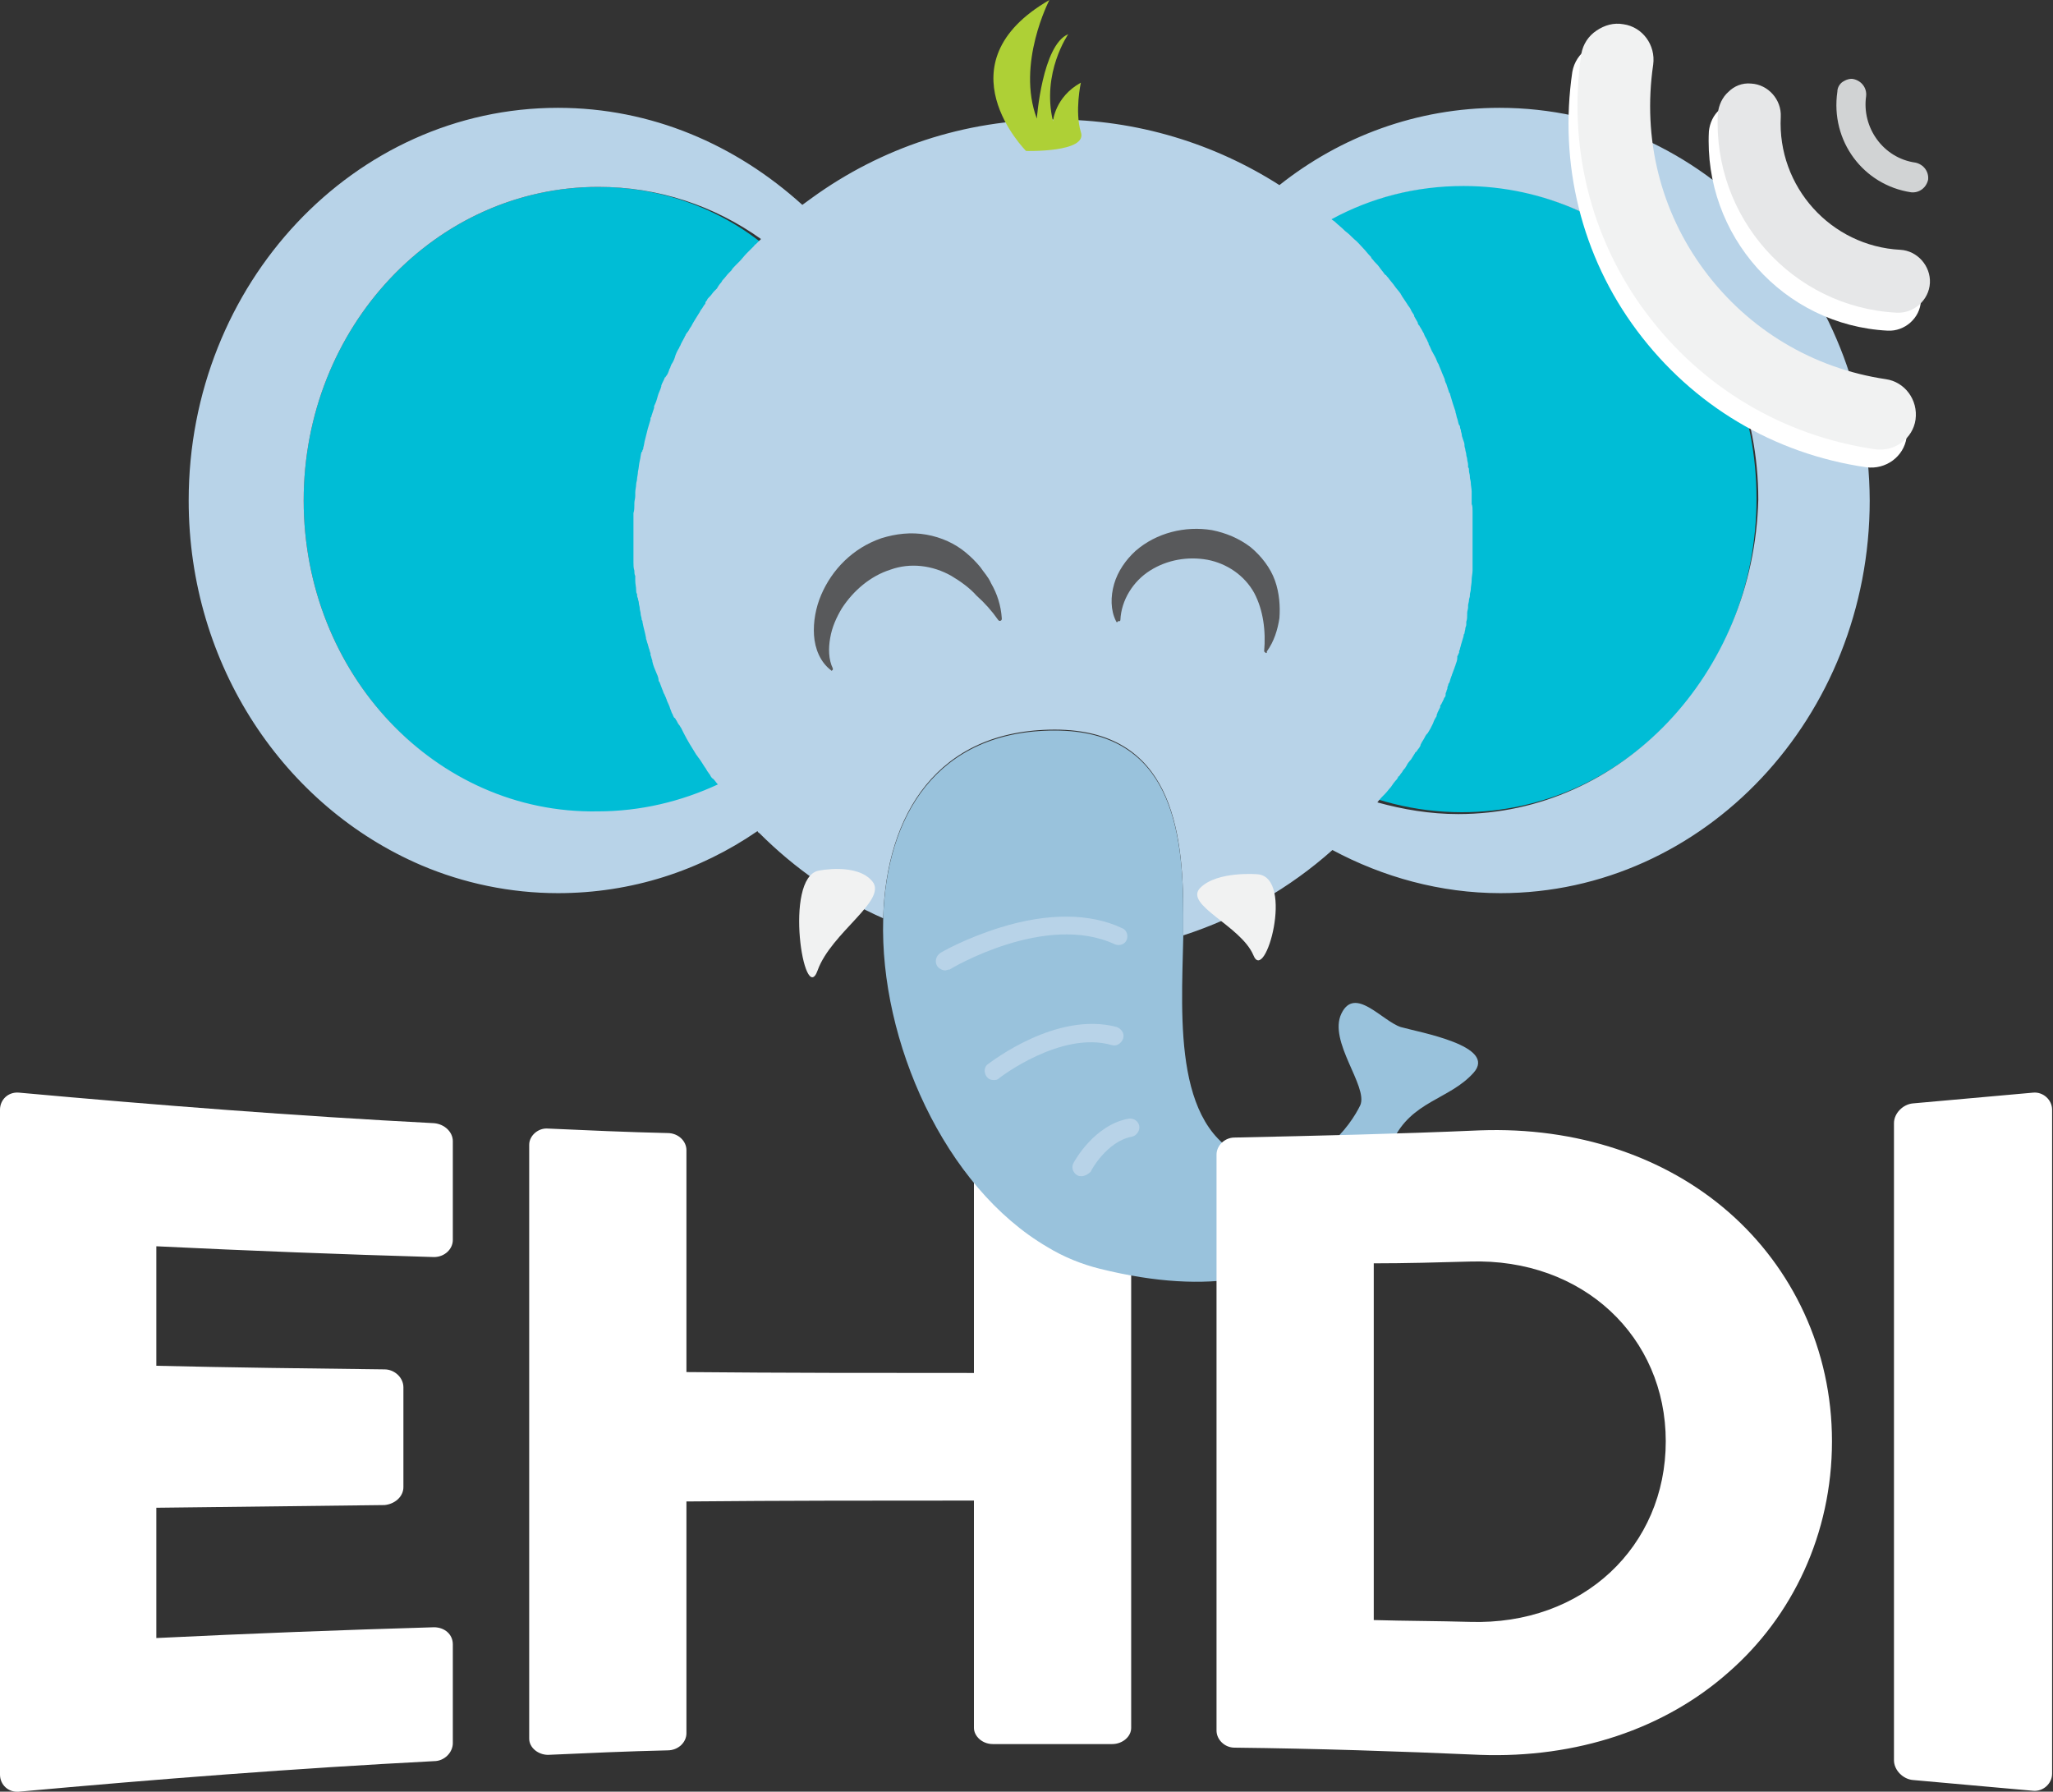
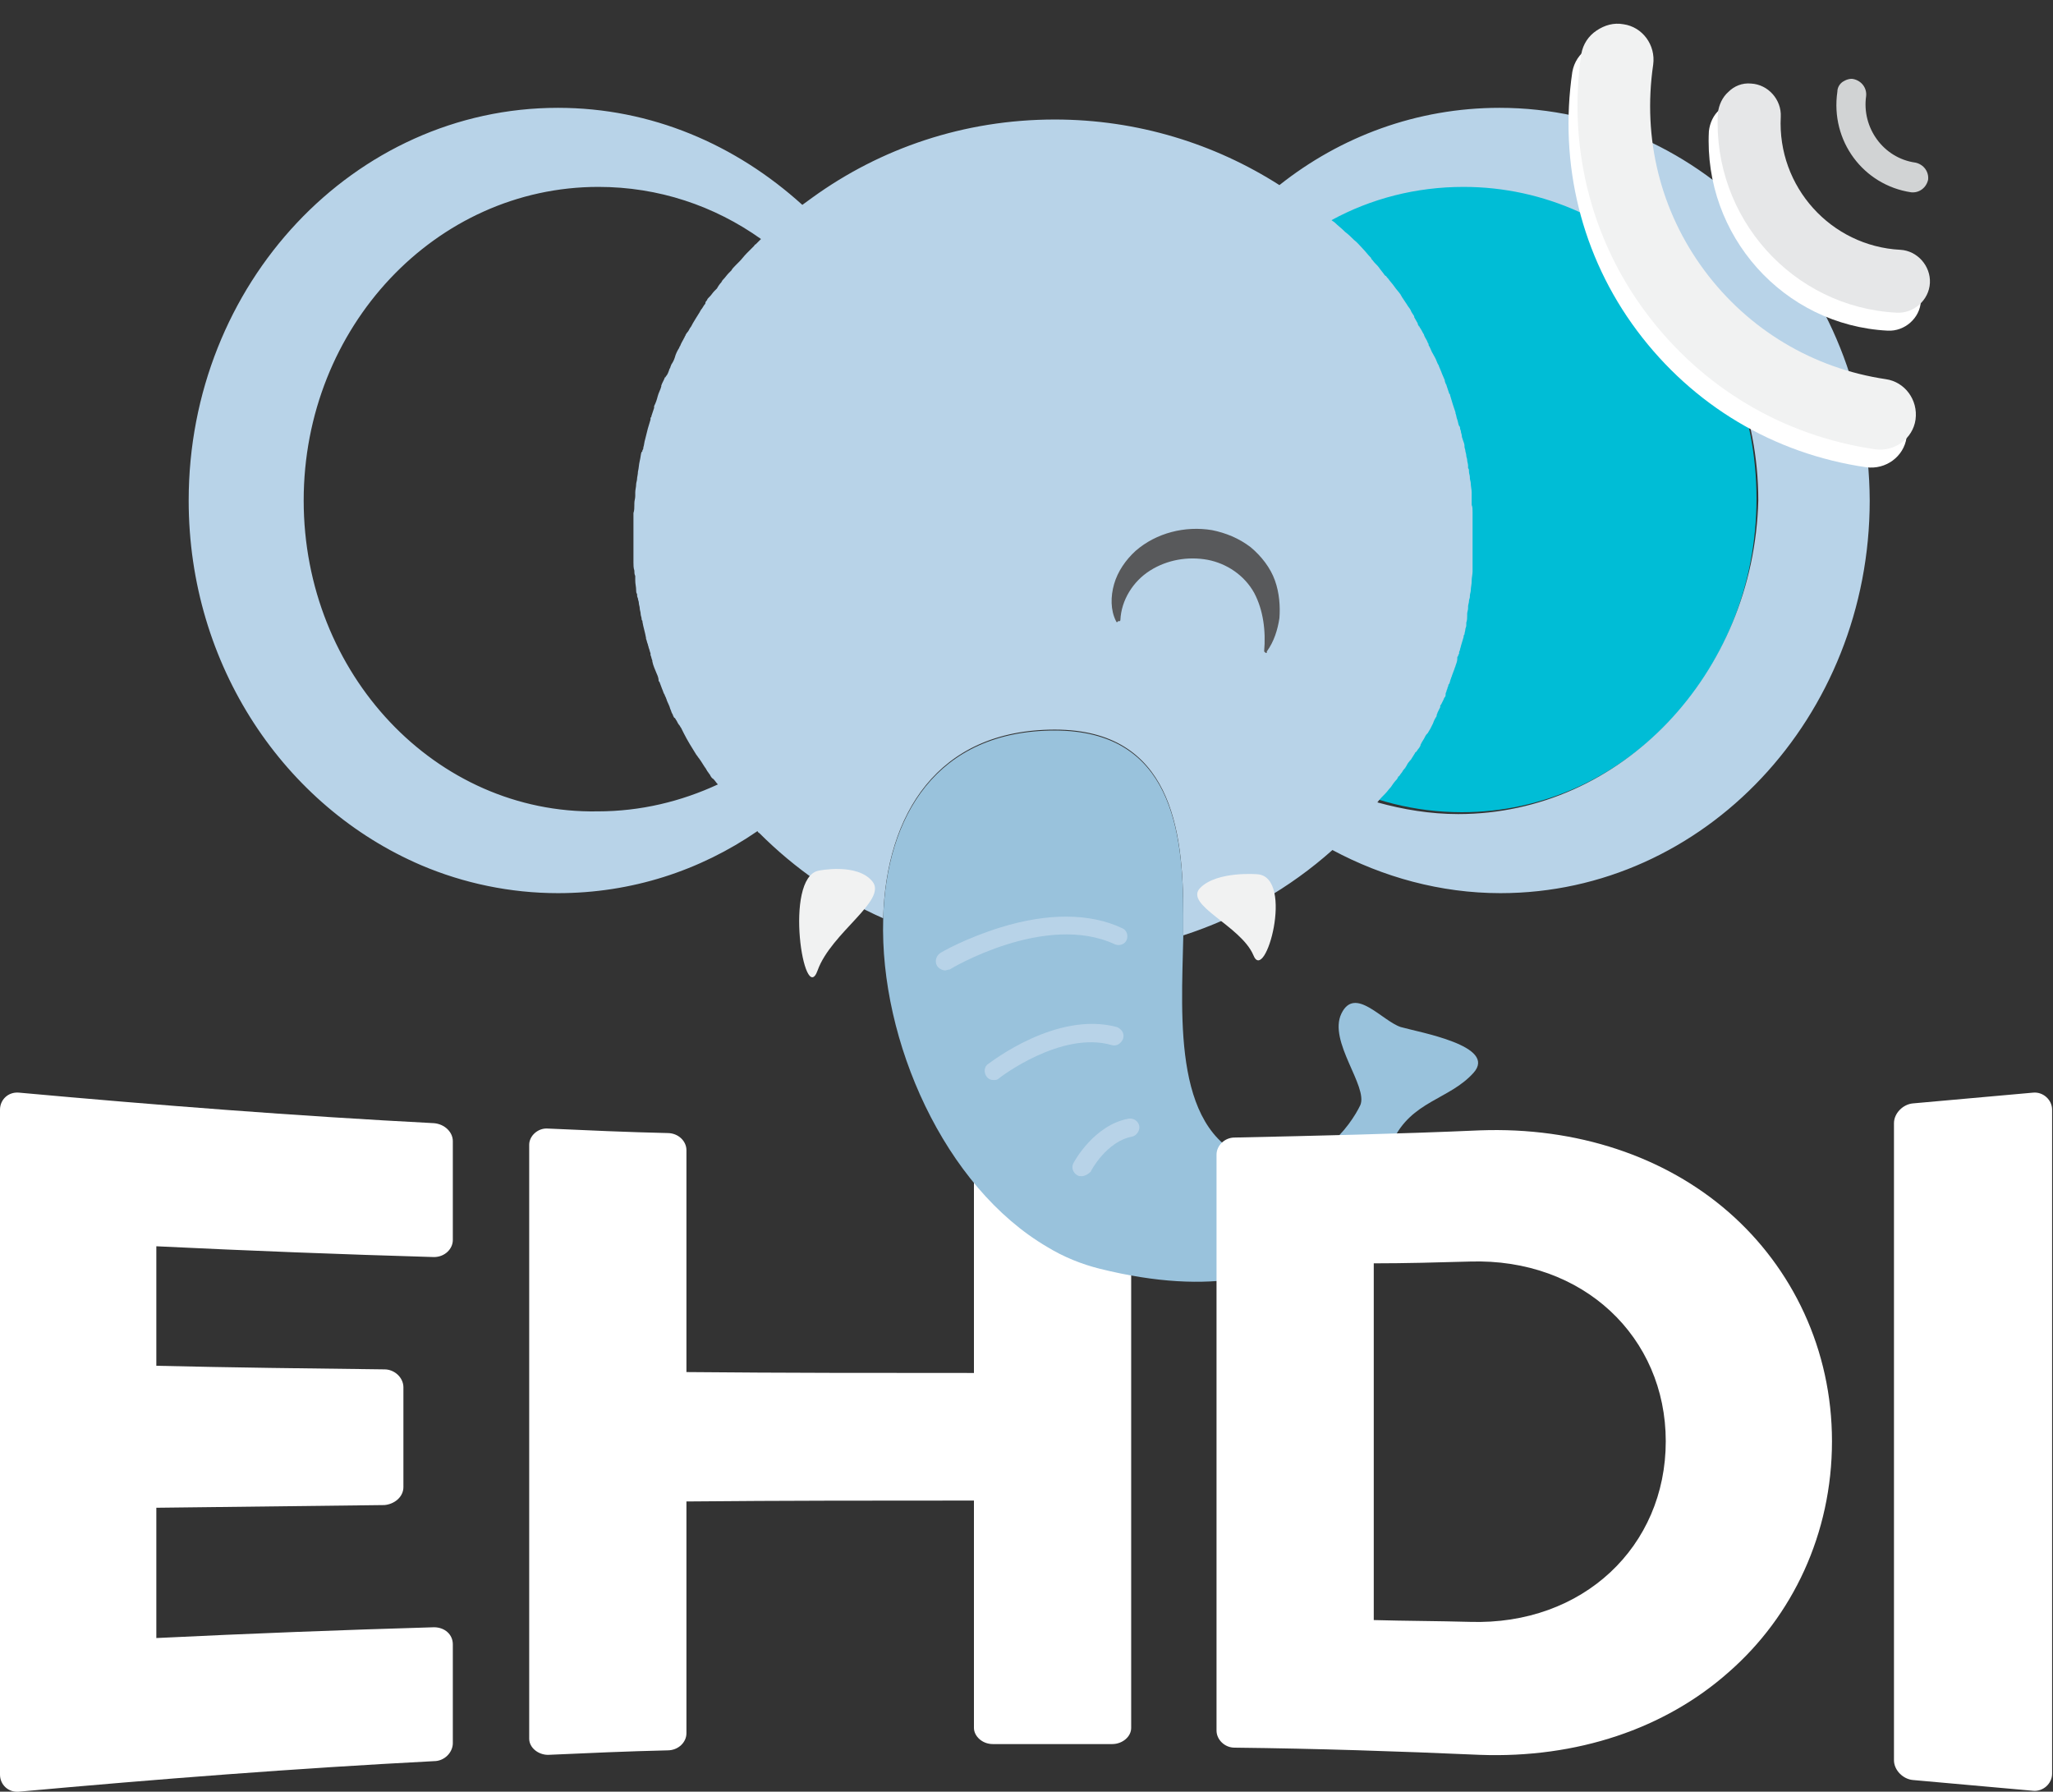
<svg xmlns="http://www.w3.org/2000/svg" version="1.1" id="Layer_1" x="0px" y="0px" viewBox="0 0 228.5 199.4" style="enable-background:new 0 0 228.5 199.4;" xml:space="preserve">
  <rect x="0" y="0" width="228.5" height="199.4" fill="#333333" stroke="none" />
  <style type="text/css">
	.st0{fill:#FFFFFF;}
	.st1{fill:#00BDD6;}
	.st2{fill:#B8D3E8;}
	.st3{fill:#99C2DC;}
	.st4{fill:#58595B;}
	.st5{fill:#F1F2F2;}
	.st6{fill:#AED036;}
	.st7{fill:#D1D3D4;}
	.st8{fill:#E6E7E8;}
</style>
  <g>
    <path class="st0" d="M0,123.5c0-1.1,0.9-2,2.1-1.9c15.4,1.4,30.8,2.6,46.2,3.4c1.2,0.1,2.1,1,2.1,2c0,3.7,0,7.3,0,11   c0,1-0.9,1.9-2.1,1.9c-10.3-0.3-20.6-0.7-30.9-1.2c0,4.4,0,8.9,0,13.3c8.5,0.2,17,0.3,25.4,0.4c1.1,0,2.1,0.9,2.1,2   c0,3.7,0,7.4,0,11.1c0,1.1-1,1.9-2.1,2c-8.5,0.1-17,0.2-25.4,0.3c0,4.8,0,9.7,0,14.5c10.3-0.5,20.6-0.9,30.9-1.2   c1.2,0,2.1,0.8,2.1,1.9c0,3.7,0,7.3,0,11c0,1-0.9,2-2.1,2c-15.4,0.8-30.8,2-46.2,3.4c-1.2,0.1-2.1-0.8-2.1-1.9   C0,172.8,0,148.2,0,123.5z" />
    <path class="st0" d="M58.9,127.4c0-1,1-1.9,2.1-1.8c4.4,0.2,8.9,0.4,13.3,0.5c1.2,0,2.1,0.9,2.1,1.9c0,8.2,0,16.5,0,24.7   c10.7,0.1,21.3,0.1,32,0.1c0-8.1,0-16.2,0-24.3c0-1,0.9-1.8,2.1-1.8c4.4,0,8.9,0,13.3,0c1.1,0,2.1,0.8,2.1,1.8   c0,21.3,0,42.6,0,63.8c0,1-1,1.8-2.1,1.8c-4.4,0-8.9,0-13.3,0c-1.2,0-2.1-0.9-2.1-1.8c0-8.4,0-16.9,0-25.3c-10.7,0-21.3,0-32,0.1   c0,8.6,0,17.2,0,25.8c0,1-0.9,1.9-2.1,1.9c-4.4,0.1-8.9,0.3-13.3,0.5c-1.1,0-2.1-0.8-2.1-1.8C58.9,171.5,58.9,149.5,58.9,127.4z" />
  </g>
  <g>
    <path class="st1" d="M142.6,27.9C142.6,27.9,142.6,27.9,142.6,27.9c0.2,0.2,0.3,0.3,0.5,0.5c0,0,0,0,0.1,0.1   c0.1,0.1,0.2,0.2,0.2,0.2c0.2,0.2,0.4,0.4,0.6,0.6c0.1,0.1,0.1,0.1,0.2,0.2c0.5,0.5,0.9,1,1.4,1.6c0,0,0.1,0.1,0.1,0.1   c0.1,0.1,0.1,0.2,0.2,0.3c0.1,0.2,0.3,0.3,0.4,0.5c0.1,0.1,0.1,0.2,0.2,0.3c0.2,0.2,0.4,0.5,0.6,0.7c0,0,0.1,0.1,0.1,0.1   c0.1,0.1,0.1,0.1,0.2,0.2c0,0,0.1,0.1,0.1,0.1c0.1,0.1,0.1,0.1,0.2,0.2c0.1,0.2,0.3,0.4,0.4,0.6c0,0.1,0.1,0.1,0.1,0.2   c0.1,0.1,0.2,0.3,0.3,0.4c0.1,0.1,0.2,0.3,0.3,0.5c0.2,0.3,0.4,0.6,0.6,0.9c0.1,0.2,0.2,0.4,0.4,0.6c0.1,0.2,0.3,0.4,0.4,0.6   c0.1,0.1,0.1,0.2,0.2,0.3c0.1,0.1,0.2,0.3,0.3,0.5c0,0,0,0,0,0.1c0,0.1,0.1,0.1,0.1,0.2c0,0,0,0.1,0.1,0.1c0,0.1,0.1,0.1,0.1,0.2   c0.1,0.1,0.2,0.3,0.2,0.4c0,0.1,0.1,0.2,0.1,0.2c0.1,0.1,0.1,0.3,0.2,0.4c0.1,0.2,0.2,0.4,0.3,0.6c0,0,0,0,0,0.1   c0.2,0.3,0.3,0.6,0.4,0.9c0.1,0.1,0.1,0.3,0.2,0.4c0.1,0.1,0.1,0.3,0.2,0.4c0,0.1,0.1,0.2,0.1,0.3c0.1,0.3,0.3,0.6,0.4,0.9   c0,0,0,0,0,0c0.1,0.2,0.2,0.4,0.3,0.7c0,0.1,0.1,0.2,0.1,0.3c0,0.1,0.1,0.1,0.1,0.2c0.1,0.2,0.1,0.4,0.2,0.6c0,0.1,0.1,0.2,0.1,0.2   c0,0,0,0.1,0,0.1c0,0,0,0.1,0,0.1c0.1,0.2,0.1,0.4,0.2,0.7c0.1,0.3,0.2,0.7,0.3,1c0,0,0,0,0,0.1c0.1,0.2,0.1,0.4,0.2,0.7   c0.1,0.2,0.1,0.4,0.2,0.6c0,0.1,0,0.1,0,0.2c0,0.1,0.1,0.2,0.1,0.3c0,0.2,0.1,0.3,0.1,0.5c0,0.1,0.1,0.2,0.1,0.3   c0,0.1,0,0.2,0.1,0.3c0,0.1,0.1,0.2,0.1,0.3c0,0,0,0.1,0,0.1c0,0.1,0,0.2,0.1,0.3c0,0.1,0.1,0.3,0.1,0.4c0,0.2,0.1,0.4,0.1,0.6   c0,0.1,0,0.1,0,0.2c0,0,0,0.1,0,0.1c0,0.1,0,0.3,0.1,0.4c0,0.1,0,0.2,0,0.3c0,0.1,0,0.2,0.1,0.3c0,0,0,0.1,0,0.1   c0,0.2,0.1,0.4,0.1,0.5c0,0,0,0.1,0,0.1c0,0.1,0,0.3,0.1,0.4c0.1,0.4,0.1,0.9,0.1,1.3c0,0,0,0,0,0c0,0.1,0,0.3,0,0.4   c0,0.1,0,0.2,0,0.2c0,0.1,0,0.2,0,0.3c0,0.3,0,0.5,0,0.8c0,0.1,0,0.2,0,0.3c0,0.1,0,0.1,0,0.2c0,0.1,0,0.3,0,0.4c0,0.2,0,0.4,0,0.6   c0,0.1,0,0.1,0,0.2c0,0.3,0,0.7,0,1c0,0.4,0,0.8,0,1.1c0,0.1,0,0.2,0,0.3c0,0.2,0,0.4,0,0.6c0,0.1,0,0.2,0,0.3c0,0.1,0,0.3,0,0.4   c0,0,0,0.1,0,0.1c0,0.1,0,0.1,0,0.2c0,0.1,0,0.2,0,0.4c0,0.1,0,0.2,0,0.3c0,0.3-0.1,0.6-0.1,0.9c0,0,0,0.1,0,0.1   c0,0.3-0.1,0.6-0.1,0.9c0,0.2,0,0.4-0.1,0.5c0,0.1,0,0.2,0,0.3c0,0,0,0,0,0c0,0.1,0,0.2-0.1,0.4c0,0.2-0.1,0.4-0.1,0.5   c0,0.2-0.1,0.4-0.1,0.6c0,0.1,0,0.1,0,0.2c0,0.2-0.1,0.4-0.1,0.6c0,0.1,0,0.1,0,0.2c0,0,0,0.1,0,0.1c0,0.1,0,0.1,0,0.2   c0,0.1,0,0.2-0.1,0.3c0,0.2-0.1,0.4-0.1,0.5c0,0.1,0,0.2-0.1,0.3c-0.1,0.3-0.1,0.6-0.2,0.9c0,0.1-0.1,0.2-0.1,0.4   c0,0.1,0,0.2-0.1,0.3c0,0.1,0,0.1,0,0.2c0,0.1,0,0.2-0.1,0.2c0,0.1,0,0.1,0,0.2c0,0.1-0.1,0.3-0.1,0.4c0,0.1-0.1,0.3-0.1,0.4   c0,0.1-0.1,0.2-0.1,0.3c-0.1,0.3-0.2,0.5-0.2,0.8c0,0.1-0.1,0.2-0.1,0.3c-0.1,0.2-0.1,0.4-0.2,0.5c0,0.1,0,0.1-0.1,0.2   c0,0.1-0.1,0.2-0.1,0.3c0,0,0,0.1,0,0.1c0,0.1-0.1,0.2-0.1,0.3c0,0.1-0.1,0.2-0.1,0.2c0,0.1-0.1,0.2-0.1,0.3c0,0.1-0.1,0.2-0.1,0.2   c-0.1,0.2-0.1,0.4-0.2,0.6c0,0.1,0,0.1-0.1,0.2c0,0,0,0.1,0,0.1c-0.1,0.2-0.2,0.4-0.2,0.6c0,0.1-0.1,0.2-0.1,0.3c0,0,0,0,0,0.1   c0,0.1-0.1,0.1-0.1,0.2c-0.1,0.2-0.2,0.3-0.2,0.5c0,0,0,0,0,0c-0.1,0.1-0.1,0.3-0.2,0.4c0,0.1-0.1,0.1-0.1,0.2   c-0.1,0.2-0.1,0.3-0.2,0.5c0,0,0,0.1-0.1,0.1c-0.1,0.3-0.3,0.6-0.5,0.9c0,0.1-0.1,0.1-0.1,0.2c0,0,0,0,0,0.1   c-0.1,0.2-0.2,0.4-0.3,0.6c0,0,0,0,0,0c0,0,0,0.1,0,0.1c-0.1,0.2-0.3,0.5-0.4,0.7c0,0,0,0.1-0.1,0.1c-0.1,0.2-0.2,0.4-0.3,0.5   c0,0.1-0.1,0.1-0.1,0.2c0,0.1-0.1,0.2-0.1,0.2c-0.1,0.1-0.1,0.2-0.2,0.3c0,0.1-0.1,0.2-0.1,0.2c-0.1,0.1-0.1,0.2-0.2,0.2   c0,0.1-0.1,0.1-0.1,0.2c-0.2,0.3-0.4,0.6-0.6,0.9c-0.2,0.2-0.3,0.5-0.5,0.7c4.4,2.3,9.4,3.6,14.6,3.6c18.1,0,32.8-15.6,32.8-34.9   c0-19.3-14.7-34.9-32.8-34.9C154.9,20.8,148.1,23.5,142.6,27.9z" />
  </g>
  <g>
-     <path class="st1" d="M66.6,20.8c-18.1,0-32.8,15.6-32.8,34.9c0,19.3,14.7,34.9,32.8,34.9c5.6,0,10.9-1.5,15.5-4.1   c-0.1-0.1-0.2-0.2-0.2-0.4c-0.1-0.2-0.2-0.3-0.3-0.5c-0.1-0.1-0.2-0.2-0.2-0.4c-0.1-0.1-0.2-0.2-0.2-0.4c0-0.1-0.1-0.1-0.1-0.2   c-0.2-0.4-0.5-0.7-0.7-1.1c-0.1-0.1-0.2-0.3-0.2-0.4c-0.4-0.7-0.8-1.5-1.2-2.3c-0.1-0.2-0.2-0.4-0.3-0.6c-0.1-0.1-0.1-0.2-0.2-0.3   c-0.1-0.2-0.2-0.3-0.2-0.5c-0.1-0.1-0.1-0.2-0.1-0.3c0,0,0-0.1,0-0.1c-0.1-0.1-0.1-0.3-0.2-0.4c-0.1-0.1-0.1-0.3-0.2-0.4   c-0.1-0.3-0.2-0.6-0.4-0.9c0-0.1-0.1-0.2-0.1-0.3c-0.1-0.1-0.1-0.3-0.2-0.4c-0.1-0.2-0.1-0.3-0.2-0.5c-0.1-0.2-0.2-0.5-0.3-0.7   c0-0.1,0-0.1-0.1-0.2c-0.1-0.2-0.1-0.4-0.2-0.6c-0.1-0.4-0.3-0.9-0.4-1.3c0,0,0,0,0-0.1c-0.1-0.2-0.1-0.4-0.2-0.6c0,0,0,0,0-0.1   c0,0,0-0.1,0-0.1c-0.1-0.2-0.1-0.4-0.1-0.5c0-0.1-0.1-0.2-0.1-0.4c-0.1-0.2-0.1-0.4-0.2-0.7c-0.1-0.6-0.3-1.1-0.4-1.7   c0,0,0-0.1,0-0.1c0-0.1,0-0.2,0-0.3c0-0.2-0.1-0.3-0.1-0.5c-0.1-0.3-0.1-0.6-0.1-0.9c0-0.2-0.1-0.5-0.1-0.7c0-0.2,0-0.3-0.1-0.5   c0-0.1,0-0.3-0.1-0.4c0-0.3-0.1-0.7-0.1-1c0-0.1,0-0.3,0-0.4c0,0,0,0,0-0.1c0-0.2,0-0.4,0-0.6c0-0.3,0-0.6-0.1-0.9   c0-0.2,0-0.5,0-0.7c0-0.1,0-0.2,0-0.3c0-0.2,0-0.4,0-0.6c0-0.3,0-0.7,0-1c0-0.3,0-0.6,0-0.9c0-0.1,0-0.3,0-0.4c0-0.3,0-0.5,0-0.8   c0-0.1,0-0.2,0-0.2c0-0.1,0-0.2,0-0.2c0-0.3,0-0.6,0.1-0.8c0-0.1,0-0.1,0-0.2c0-0.2,0-0.5,0.1-0.7c0-0.1,0-0.1,0-0.2c0,0,0,0,0,0   c0-0.1,0-0.1,0-0.2c0,0,0,0,0,0c0-0.3,0.1-0.6,0.1-0.8c0-0.1,0-0.2,0-0.3c0-0.2,0.1-0.4,0.1-0.7c0-0.1,0-0.1,0-0.2   c0-0.3,0.1-0.5,0.1-0.8c0-0.2,0.1-0.3,0.1-0.5c0,0,0,0,0,0c0-0.2,0.1-0.5,0.1-0.7c0-0.1,0-0.1,0-0.2c0-0.1,0-0.1,0-0.2   c0-0.2,0.1-0.4,0.1-0.7c0-0.1,0.1-0.3,0.1-0.4c0-0.1,0-0.2,0.1-0.3c0-0.2,0.1-0.3,0.1-0.5c0,0,0-0.1,0-0.1c0.1-0.2,0.1-0.4,0.2-0.6   c0,0,0,0,0-0.1c0-0.2,0.1-0.3,0.1-0.5c0,0,0,0,0,0c0-0.1,0.1-0.3,0.1-0.4c0-0.1,0-0.2,0.1-0.2c0-0.1,0.1-0.3,0.1-0.4   c0-0.2,0.1-0.3,0.1-0.5c0.1-0.3,0.2-0.7,0.3-1c0,0,0,0,0,0c0.1-0.2,0.2-0.4,0.2-0.7c0-0.1,0.1-0.2,0.1-0.3c0.1-0.2,0.2-0.5,0.3-0.7   c0,0,0,0,0,0c0-0.1,0.1-0.2,0.1-0.4c0.1-0.2,0.2-0.4,0.3-0.6c0-0.1,0.1-0.2,0.1-0.3c0,0,0,0,0,0c0.1-0.3,0.3-0.6,0.4-0.9   c0,0,0,0,0,0c0.1-0.3,0.2-0.5,0.4-0.8c0,0,0-0.1,0.1-0.1c0,0,0,0,0-0.1c0.1-0.2,0.2-0.4,0.3-0.7c0-0.1,0.1-0.1,0.1-0.2   c0,0,0-0.1,0-0.1c0-0.1,0.1-0.2,0.1-0.2c0.1-0.2,0.2-0.4,0.3-0.6c0,0,0,0,0,0c0.1-0.2,0.2-0.3,0.3-0.5c0.1-0.1,0.2-0.3,0.2-0.4   c0.1-0.1,0.2-0.3,0.2-0.4c0.1-0.2,0.2-0.4,0.3-0.5c0.1-0.2,0.3-0.4,0.4-0.6c0.1-0.1,0.1-0.2,0.2-0.3c0.1-0.1,0.1-0.2,0.2-0.3   c0,0,0.1-0.1,0.1-0.1c0.1-0.2,0.3-0.4,0.4-0.6c0.1-0.1,0.2-0.2,0.2-0.3c0.2-0.2,0.3-0.4,0.5-0.7c0-0.1,0.1-0.1,0.1-0.2   c0.1-0.1,0.2-0.3,0.3-0.4c0.1-0.1,0.2-0.3,0.3-0.4c0-0.1,0.1-0.1,0.1-0.2c0.1-0.1,0.1-0.2,0.2-0.2c0.2-0.2,0.4-0.5,0.6-0.7   c0,0,0.1-0.1,0.1-0.1c0.2-0.2,0.4-0.5,0.6-0.7c0,0,0.1-0.1,0.1-0.1c0,0,0.1-0.1,0.1-0.1c0.2-0.2,0.4-0.5,0.6-0.7   c0-0.1,0.1-0.1,0.1-0.1c0.2-0.2,0.4-0.4,0.6-0.6c0.1-0.1,0.1-0.1,0.2-0.2c0,0,0.1-0.1,0.1-0.1c0.2-0.2,0.3-0.3,0.5-0.5c0,0,0,0,0,0   C81.4,23.7,74.3,20.8,66.6,20.8z" />
-   </g>
-   <path class="st2" d="M166.9,12c-9.2,0-17.7,3.2-24.5,8.6c-7.2-4.6-15.8-7.3-25-7.3c-10.1,0-19.4,3.2-27,8.7l0,0  c-0.4,0.3-0.7,0.5-1.1,0.8c0,0,0,0,0,0C81.9,16.1,72.5,12,62.1,12c-22.7,0-41.1,19.6-41.1,43.7c0,18.4,10.7,34.1,25.9,40.6  c4.7,2,9.9,3.1,15.2,3.1c8.2,0,15.8-2.5,22.2-6.9c0.1,0.1,0.1,0.2,0.2,0.2c4,4,8.6,7.2,13.8,9.5c0.3-11.5,6-21,19.1-21  c13,0,14.3,11.2,14.3,20.5c0,0.8,0,1.5,0,2.4c6.2-2,11.9-5.3,16.6-9.5c5.6,3,12,4.8,18.7,4.8c22.7,0,41.1-19.6,41.1-43.7  C208,31.6,189.6,12,166.9,12z M33.8,55.7c0-19.3,14.7-34.9,32.8-34.9c6.7,0,12.9,2.1,18.1,5.8c-0.1,0.1-0.3,0.3-0.4,0.4  c-0.1,0.1-0.2,0.2-0.2,0.2c-0.1,0-0.1,0.1-0.2,0.2c-0.2,0.2-0.5,0.5-0.7,0.7c0,0-0.1,0.1-0.1,0.1c-0.3,0.3-0.5,0.6-0.8,0.9  c0,0-0.1,0.1-0.1,0.1c-0.1,0.1-0.2,0.2-0.3,0.3c-0.2,0.2-0.4,0.4-0.5,0.6c0,0-0.1,0.1-0.1,0.1c-0.1,0.1-0.1,0.1-0.2,0.2  c-0.2,0.2-0.4,0.5-0.6,0.7c0,0-0.1,0.1-0.1,0.1c0,0.1-0.1,0.1-0.1,0.2c-0.2,0.2-0.4,0.5-0.5,0.7c-0.1,0.1-0.2,0.2-0.3,0.3  c-0.2,0.2-0.3,0.4-0.5,0.6c0,0-0.1,0.1-0.1,0.1c-0.1,0.1-0.2,0.2-0.2,0.3c-0.1,0.1-0.2,0.2-0.2,0.4c-0.2,0.2-0.3,0.5-0.5,0.7  c0,0.1-0.1,0.1-0.1,0.2c-0.2,0.3-0.3,0.5-0.5,0.8c-0.1,0.2-0.2,0.3-0.3,0.5c-0.1,0.2-0.2,0.4-0.3,0.5c0,0,0,0,0,0  c-0.1,0.2-0.2,0.4-0.4,0.6c0,0.1-0.1,0.1-0.1,0.2c0,0.1-0.1,0.1-0.1,0.2c0,0.1-0.1,0.1-0.1,0.2c-0.1,0.2-0.3,0.5-0.4,0.8  c0,0-0.1,0.1-0.1,0.2c-0.2,0.3-0.4,0.7-0.5,1.1c-0.1,0.3-0.2,0.5-0.4,0.8c0,0.1-0.1,0.2-0.1,0.3c0,0.1-0.1,0.1-0.1,0.2  c-0.1,0.3-0.2,0.6-0.4,0.8c0,0,0,0,0,0c0,0,0,0.1-0.1,0.1c-0.1,0.3-0.3,0.6-0.4,0.9c0,0,0,0,0,0.1c-0.1,0.4-0.3,0.7-0.4,1.1  c-0.1,0.4-0.2,0.7-0.4,1.1c0,0,0,0,0,0.1c0,0,0,0.1,0,0.1c-0.1,0.3-0.2,0.6-0.3,0.9c0,0.1,0,0.1-0.1,0.2c0,0.1,0,0.1,0,0.2  c-0.1,0.3-0.2,0.7-0.3,1c-0.1,0.4-0.2,0.8-0.3,1.2c-0.1,0.3-0.1,0.6-0.2,0.9c0,0.1,0,0.2-0.1,0.3c0,0.1,0,0.2-0.1,0.2  c-0.1,0.3-0.1,0.6-0.2,1c0,0,0,0,0,0c-0.1,0.4-0.1,0.8-0.2,1.2c0,0.3-0.1,0.6-0.1,0.8c0,0.2-0.1,0.4-0.1,0.6c0,0.3-0.1,0.6-0.1,0.9  c0,0,0,0,0,0c0,0.1,0,0.1,0,0.2c0,0,0,0,0,0c0,0.1,0,0.1,0,0.2c0,0.3-0.1,0.5-0.1,0.8c0,0.1,0,0.1,0,0.2c0,0.3,0,0.6-0.1,0.9  c0,0.1,0,0.2,0,0.2c0,0.4,0,0.7,0,1.1c0,0.1,0,0.3,0,0.4c0,0.3,0,0.7,0,1c0,0.4,0,0.7,0,1.1c0,0.2,0,0.4,0,0.7c0,0.1,0,0.2,0,0.3  c0,0.2,0,0.5,0,0.7c0,0.3,0,0.6,0.1,0.9c0,0.2,0,0.4,0.1,0.6c0,0,0,0,0,0.1c0,0.1,0,0.3,0,0.4c0,0.4,0.1,0.7,0.1,1.1  c0,0.1,0,0.3,0.1,0.4c0,0.2,0,0.3,0.1,0.5c0,0.2,0.1,0.3,0.1,0.5c0,0.2,0.1,0.4,0.1,0.6c0,0.2,0.1,0.4,0.1,0.6  c0,0.2,0.1,0.4,0.1,0.5c0,0.1,0,0.2,0.1,0.3c0,0,0,0.1,0,0.1c0.1,0.6,0.3,1.2,0.4,1.8c0,0,0,0,0,0.1c0.1,0.2,0.1,0.4,0.2,0.6  c0,0.1,0.1,0.3,0.1,0.4c0.1,0.2,0.1,0.4,0.2,0.6c0,0,0,0.1,0,0.1c0,0,0,0,0,0.1c0.1,0.2,0.1,0.4,0.2,0.6c0,0,0,0,0,0.1  c0.1,0.5,0.3,0.9,0.5,1.4c0.1,0.2,0.2,0.5,0.2,0.7c0,0.1,0,0.1,0.1,0.2c0.1,0.3,0.2,0.5,0.3,0.8c0.1,0.2,0.1,0.3,0.2,0.5  c0.1,0.1,0.1,0.3,0.2,0.4c0,0.1,0.1,0.2,0.1,0.3c0.1,0.3,0.3,0.6,0.4,1c0.1,0.2,0.1,0.3,0.2,0.5c0.1,0.1,0.1,0.3,0.2,0.4  c0,0,0,0.1,0.1,0.1c0.1,0.1,0.1,0.2,0.2,0.3c0.1,0.2,0.2,0.4,0.3,0.5c0.1,0.1,0.1,0.2,0.2,0.3c0.1,0.2,0.2,0.4,0.3,0.6  c0.4,0.8,0.9,1.6,1.4,2.4c0.1,0.1,0.2,0.3,0.3,0.4c0.3,0.4,0.5,0.8,0.8,1.2c0,0.1,0.1,0.1,0.1,0.2c0.1,0.1,0.2,0.3,0.3,0.4  c0.1,0.2,0.2,0.4,0.4,0.5c0.2,0.2,0.3,0.4,0.5,0.6c-4.1,1.9-8.6,3-13.4,3C48.5,90.6,33.8,75,33.8,55.7z M162.3,90.6  c-3.1,0-6.1-0.5-9-1.3c0.3-0.4,0.6-0.7,0.9-1c0,0,0,0,0,0c0.2-0.2,0.4-0.5,0.6-0.7c0.2-0.3,0.4-0.6,0.7-0.9c0-0.1,0.1-0.1,0.1-0.2  c0,0,0-0.1,0.1-0.1c0.1-0.1,0.2-0.3,0.3-0.4c0.1-0.1,0.1-0.2,0.2-0.3c0.1-0.1,0.1-0.2,0.2-0.2c0-0.1,0.1-0.2,0.1-0.2  c0.1-0.2,0.2-0.4,0.4-0.6c0,0,0-0.1,0.1-0.1c0.2-0.3,0.3-0.5,0.5-0.8c0,0,0-0.1,0.1-0.1c0.1-0.1,0.2-0.3,0.3-0.4  c0.1-0.1,0.1-0.2,0.2-0.3c0,0,0,0,0-0.1c0.1-0.2,0.2-0.4,0.4-0.7c0.1-0.2,0.2-0.4,0.3-0.5c0,0,0.1-0.1,0.1-0.1  c0.1-0.2,0.2-0.3,0.3-0.5c0.1-0.2,0.2-0.4,0.3-0.6c0.1-0.3,0.2-0.5,0.4-0.8c0,0,0,0,0-0.1c0-0.1,0.1-0.2,0.1-0.3  c0.1-0.2,0.2-0.4,0.3-0.6c0,0,0-0.1,0-0.1c0-0.1,0-0.1,0.1-0.2c0.1-0.2,0.2-0.4,0.3-0.6c0-0.1,0.1-0.2,0.1-0.2  c0.1-0.1,0.1-0.2,0.1-0.4c0-0.1,0.1-0.2,0.1-0.3c0-0.1,0.1-0.2,0.1-0.3c0,0,0-0.1,0-0.1c0-0.1,0.1-0.2,0.1-0.3c0-0.1,0-0.1,0.1-0.2  c0.1-0.2,0.1-0.4,0.2-0.6c0-0.1,0.1-0.2,0.1-0.3c0.1-0.3,0.2-0.5,0.3-0.8c0-0.1,0.1-0.2,0.1-0.3c0.1-0.3,0.2-0.5,0.2-0.8  c0,0,0-0.1,0-0.1c0-0.1,0-0.1,0.1-0.2c0-0.1,0-0.2,0.1-0.2c0-0.1,0-0.1,0-0.2c0-0.1,0.1-0.2,0.1-0.3c0-0.1,0.1-0.3,0.1-0.4  c0.1-0.3,0.2-0.7,0.3-1c0-0.1,0-0.2,0.1-0.3c0-0.2,0.1-0.4,0.1-0.6c0-0.1,0.1-0.2,0.1-0.4c0-0.1,0-0.1,0-0.2c0,0,0-0.1,0-0.1  c0.1-0.3,0.1-0.5,0.1-0.8c0-0.1,0-0.1,0-0.2c0-0.2,0.1-0.4,0.1-0.6c0-0.1,0-0.1,0-0.2c0-0.2,0.1-0.4,0.1-0.6c0-0.2,0.1-0.3,0.1-0.5  c0,0,0,0,0-0.1c0-0.2,0.1-0.4,0.1-0.6c0-0.3,0.1-0.7,0.1-1c0,0,0-0.1,0-0.1c0-0.3,0.1-0.7,0.1-1c0-0.2,0-0.4,0-0.6  c0-0.1,0-0.2,0-0.2c0-0.1,0-0.1,0-0.2c0-0.2,0-0.3,0-0.5c0-0.1,0-0.1,0-0.2c0-0.3,0-0.6,0-0.9c0-0.4,0-0.8,0-1.2c0-0.3,0-0.7,0-1  c0-0.1,0-0.2,0-0.2c0-0.2,0-0.4,0-0.6c0-0.1,0-0.3,0-0.4c0-0.2,0-0.4,0-0.6c0-0.3,0-0.6-0.1-0.8c0-0.1,0-0.2,0-0.3  c0-0.1,0-0.2,0-0.3c0-0.2,0-0.3,0-0.5c0-0.1,0-0.2,0-0.3c0-0.3-0.1-0.7-0.1-1c0-0.2-0.1-0.4-0.1-0.6c0,0,0-0.1,0-0.1  c0-0.2-0.1-0.4-0.1-0.6c0,0,0-0.1,0-0.1c0-0.1,0-0.2-0.1-0.3c0-0.1,0-0.2,0-0.3c0-0.2-0.1-0.4-0.1-0.6c0-0.2-0.1-0.3-0.1-0.5  c0-0.2-0.1-0.4-0.1-0.5c0-0.2-0.1-0.3-0.1-0.5c0,0,0-0.1,0-0.1c0-0.2-0.1-0.4-0.2-0.7c0-0.1-0.1-0.2-0.1-0.4c0-0.2-0.1-0.3-0.1-0.5  c0-0.1-0.1-0.2-0.1-0.4c0-0.1,0-0.1-0.1-0.2c-0.1-0.2-0.1-0.4-0.2-0.7c-0.1-0.2-0.1-0.5-0.2-0.7c0,0,0-0.1,0-0.1  c-0.1-0.3-0.2-0.6-0.3-0.9c-0.1-0.3-0.2-0.7-0.3-1c0-0.1,0-0.1-0.1-0.2c-0.1-0.3-0.2-0.6-0.3-0.9c0-0.1-0.1-0.2-0.1-0.2  c0-0.1-0.1-0.2-0.1-0.4c-0.1-0.2-0.2-0.5-0.3-0.7c0,0,0,0,0,0c-0.1-0.3-0.3-0.7-0.4-1c-0.1-0.1-0.1-0.2-0.2-0.4  c-0.1-0.3-0.3-0.6-0.4-0.8c-0.2-0.3-0.3-0.7-0.5-1c0,0,0,0,0-0.1c0-0.1-0.1-0.1-0.1-0.2c-0.1-0.3-0.3-0.5-0.4-0.8  c0-0.1-0.1-0.2-0.1-0.2c-0.1-0.2-0.2-0.4-0.4-0.7c0,0,0-0.1-0.1-0.1c0-0.1-0.1-0.2-0.1-0.2c0,0,0-0.1,0-0.1  c-0.1-0.2-0.3-0.5-0.4-0.7c0,0,0,0,0-0.1c-0.1-0.2-0.3-0.4-0.4-0.7c-0.1-0.2-0.3-0.4-0.4-0.6c-0.2-0.3-0.4-0.6-0.6-0.9  c0-0.1-0.1-0.1-0.1-0.2c-0.2-0.3-0.5-0.6-0.7-0.9c-0.2-0.3-0.5-0.6-0.7-0.9c0,0-0.1-0.1-0.1-0.1c-0.1-0.1-0.1-0.2-0.2-0.2  c0,0-0.1-0.1-0.1-0.1c-0.2-0.3-0.4-0.5-0.6-0.8c-0.2-0.3-0.5-0.5-0.7-0.8c-0.1-0.1-0.2-0.2-0.2-0.3c0,0-0.1-0.1-0.1-0.1  c-0.3-0.3-0.5-0.6-0.8-0.9c-0.3-0.3-0.6-0.7-1-1c-0.3-0.3-0.6-0.6-1-0.9c0,0,0,0-0.1-0.1c-0.3-0.3-0.7-0.6-1-0.9  c-0.1-0.1-0.3-0.2-0.4-0.3c4.4-2.4,9.4-3.7,14.7-3.7c18.1,0,32.8,15.6,32.8,34.9C195.2,75,180.5,90.6,162.3,90.6z" />
+     </g>
+   <path class="st2" d="M166.9,12c-9.2,0-17.7,3.2-24.5,8.6c-7.2-4.6-15.8-7.3-25-7.3c-10.1,0-19.4,3.2-27,8.7l0,0  c-0.4,0.3-0.7,0.5-1.1,0.8c0,0,0,0,0,0C81.9,16.1,72.5,12,62.1,12c-22.7,0-41.1,19.6-41.1,43.7c0,18.4,10.7,34.1,25.9,40.6  c4.7,2,9.9,3.1,15.2,3.1c8.2,0,15.8-2.5,22.2-6.9c0.1,0.1,0.1,0.2,0.2,0.2c4,4,8.6,7.2,13.8,9.5c0.3-11.5,6-21,19.1-21  c13,0,14.3,11.2,14.3,20.5c0,0.8,0,1.5,0,2.4c6.2-2,11.9-5.3,16.6-9.5c5.6,3,12,4.8,18.7,4.8c22.7,0,41.1-19.6,41.1-43.7  C208,31.6,189.6,12,166.9,12z M33.8,55.7c0-19.3,14.7-34.9,32.8-34.9c6.7,0,12.9,2.1,18.1,5.8c-0.1,0.1-0.3,0.3-0.4,0.4  c-0.1,0.1-0.2,0.2-0.2,0.2c-0.1,0-0.1,0.1-0.2,0.2c-0.2,0.2-0.5,0.5-0.7,0.7c0,0-0.1,0.1-0.1,0.1c-0.3,0.3-0.5,0.6-0.8,0.9  c0,0-0.1,0.1-0.1,0.1c-0.1,0.1-0.2,0.2-0.3,0.3c-0.2,0.2-0.4,0.4-0.5,0.6c0,0-0.1,0.1-0.1,0.1c-0.1,0.1-0.1,0.1-0.2,0.2  c-0.2,0.2-0.4,0.5-0.6,0.7c0,0-0.1,0.1-0.1,0.1c0,0.1-0.1,0.1-0.1,0.2c-0.2,0.2-0.4,0.5-0.5,0.7c-0.1,0.1-0.2,0.2-0.3,0.3  c-0.2,0.2-0.3,0.4-0.5,0.6c0,0-0.1,0.1-0.1,0.1c-0.1,0.1-0.2,0.2-0.2,0.3c-0.1,0.1-0.2,0.2-0.2,0.4c-0.2,0.2-0.3,0.5-0.5,0.7  c0,0.1-0.1,0.1-0.1,0.2c-0.2,0.3-0.3,0.5-0.5,0.8c-0.1,0.2-0.2,0.3-0.3,0.5c-0.1,0.2-0.2,0.4-0.3,0.5c0,0,0,0,0,0  c-0.1,0.2-0.2,0.4-0.4,0.6c0,0.1-0.1,0.1-0.1,0.2c0,0.1-0.1,0.1-0.1,0.2c0,0.1-0.1,0.1-0.1,0.2c-0.1,0.2-0.3,0.5-0.4,0.8  c0,0-0.1,0.1-0.1,0.2c-0.2,0.3-0.4,0.7-0.5,1.1c-0.1,0.3-0.2,0.5-0.4,0.8c0,0.1-0.1,0.2-0.1,0.3c0,0.1-0.1,0.1-0.1,0.2  c-0.1,0.3-0.2,0.6-0.4,0.8c0,0,0,0,0,0c0,0,0,0.1-0.1,0.1c-0.1,0.3-0.3,0.6-0.4,0.9c0,0,0,0,0,0.1c-0.1,0.4-0.3,0.7-0.4,1.1  c-0.1,0.4-0.2,0.7-0.4,1.1c0,0,0,0,0,0.1c0,0,0,0.1,0,0.1c-0.1,0.3-0.2,0.6-0.3,0.9c0,0.1,0,0.1-0.1,0.2c0,0.1,0,0.1,0,0.2  c-0.1,0.3-0.2,0.7-0.3,1c-0.1,0.4-0.2,0.8-0.3,1.2c-0.1,0.3-0.1,0.6-0.2,0.9c0,0.1,0,0.2-0.1,0.3c0,0.1,0,0.2-0.1,0.2  c-0.1,0.3-0.1,0.6-0.2,1c0,0,0,0,0,0c-0.1,0.4-0.1,0.8-0.2,1.2c0,0.3-0.1,0.6-0.1,0.8c0,0.2-0.1,0.4-0.1,0.6c0,0.3-0.1,0.6-0.1,0.9  c0,0,0,0,0,0c0,0.1,0,0.1,0,0.2c0,0,0,0,0,0c0,0.1,0,0.1,0,0.2c0,0.3-0.1,0.5-0.1,0.8c0,0.1,0,0.1,0,0.2c0,0.3,0,0.6-0.1,0.9  c0,0.1,0,0.2,0,0.2c0,0.4,0,0.7,0,1.1c0,0.1,0,0.3,0,0.4c0,0.3,0,0.7,0,1c0,0.4,0,0.7,0,1.1c0,0.2,0,0.4,0,0.7c0,0.1,0,0.2,0,0.3  c0,0.2,0,0.5,0,0.7c0,0.3,0,0.6,0.1,0.9c0,0.2,0,0.4,0.1,0.6c0,0,0,0,0,0.1c0,0.1,0,0.3,0,0.4c0,0.4,0.1,0.7,0.1,1.1  c0,0.1,0,0.3,0.1,0.4c0,0.2,0,0.3,0.1,0.5c0,0.2,0.1,0.3,0.1,0.5c0,0.2,0.1,0.4,0.1,0.6c0,0.2,0.1,0.4,0.1,0.6  c0,0.2,0.1,0.4,0.1,0.5c0,0.1,0,0.2,0.1,0.3c0,0,0,0.1,0,0.1c0.1,0.6,0.3,1.2,0.4,1.8c0,0,0,0,0,0.1c0.1,0.2,0.1,0.4,0.2,0.6  c0,0.1,0.1,0.3,0.1,0.4c0.1,0.2,0.1,0.4,0.2,0.6c0,0,0,0.1,0,0.1c0,0,0,0,0,0.1c0.1,0.2,0.1,0.4,0.2,0.6c0,0,0,0,0,0.1  c0.1,0.5,0.3,0.9,0.5,1.4c0.1,0.2,0.2,0.5,0.2,0.7c0,0.1,0,0.1,0.1,0.2c0.1,0.3,0.2,0.5,0.3,0.8c0.1,0.2,0.1,0.3,0.2,0.5  c0.1,0.1,0.1,0.3,0.2,0.4c0,0.1,0.1,0.2,0.1,0.3c0.1,0.3,0.3,0.6,0.4,1c0.1,0.2,0.1,0.3,0.2,0.5c0.1,0.1,0.1,0.3,0.2,0.4  c0,0,0,0.1,0.1,0.1c0.1,0.1,0.1,0.2,0.2,0.3c0.1,0.2,0.2,0.4,0.3,0.5c0.1,0.1,0.1,0.2,0.2,0.3c0.1,0.2,0.2,0.4,0.3,0.6  c0.4,0.8,0.9,1.6,1.4,2.4c0.1,0.1,0.2,0.3,0.3,0.4c0.3,0.4,0.5,0.8,0.8,1.2c0,0.1,0.1,0.1,0.1,0.2c0.1,0.1,0.2,0.3,0.3,0.4  c0.1,0.2,0.2,0.4,0.4,0.5c0.2,0.2,0.3,0.4,0.5,0.6c-4.1,1.9-8.6,3-13.4,3C48.5,90.6,33.8,75,33.8,55.7z M162.3,90.6  c-3.1,0-6.1-0.5-9-1.3c0.3-0.4,0.6-0.7,0.9-1c0,0,0,0,0,0c0.2-0.2,0.4-0.5,0.6-0.7c0.2-0.3,0.4-0.6,0.7-0.9c0-0.1,0.1-0.1,0.1-0.2  c0,0,0-0.1,0.1-0.1c0.1-0.1,0.2-0.3,0.3-0.4c0.1-0.1,0.1-0.2,0.2-0.3c0.1-0.1,0.1-0.2,0.2-0.2c0-0.1,0.1-0.2,0.1-0.2  c0.1-0.2,0.2-0.4,0.4-0.6c0,0,0-0.1,0.1-0.1c0.2-0.3,0.3-0.5,0.5-0.8c0,0,0-0.1,0.1-0.1c0.1-0.1,0.2-0.3,0.3-0.4  c0.1-0.1,0.1-0.2,0.2-0.3c0,0,0,0,0-0.1c0.1-0.2,0.2-0.4,0.4-0.7c0.1-0.2,0.2-0.4,0.3-0.5c0,0,0.1-0.1,0.1-0.1  c0.1-0.2,0.2-0.3,0.3-0.5c0.1-0.2,0.2-0.4,0.3-0.6c0.1-0.3,0.2-0.5,0.4-0.8c0,0,0,0,0-0.1c0-0.1,0.1-0.2,0.1-0.3  c0.1-0.2,0.2-0.4,0.3-0.6c0,0,0-0.1,0-0.1c0-0.1,0-0.1,0.1-0.2c0.1-0.2,0.2-0.4,0.3-0.6c0-0.1,0.1-0.2,0.1-0.2  c0.1-0.1,0.1-0.2,0.1-0.4c0-0.1,0.1-0.2,0.1-0.3c0-0.1,0.1-0.2,0.1-0.3c0-0.1,0.1-0.2,0.1-0.3c0-0.1,0-0.1,0.1-0.2  c0.1-0.2,0.1-0.4,0.2-0.6c0-0.1,0.1-0.2,0.1-0.3c0.1-0.3,0.2-0.5,0.3-0.8c0-0.1,0.1-0.2,0.1-0.3c0.1-0.3,0.2-0.5,0.2-0.8  c0,0,0-0.1,0-0.1c0-0.1,0-0.1,0.1-0.2c0-0.1,0-0.2,0.1-0.2c0-0.1,0-0.1,0-0.2c0-0.1,0.1-0.2,0.1-0.3c0-0.1,0.1-0.3,0.1-0.4  c0.1-0.3,0.2-0.7,0.3-1c0-0.1,0-0.2,0.1-0.3c0-0.2,0.1-0.4,0.1-0.6c0-0.1,0.1-0.2,0.1-0.4c0-0.1,0-0.1,0-0.2c0,0,0-0.1,0-0.1  c0.1-0.3,0.1-0.5,0.1-0.8c0-0.1,0-0.1,0-0.2c0-0.2,0.1-0.4,0.1-0.6c0-0.1,0-0.1,0-0.2c0-0.2,0.1-0.4,0.1-0.6c0-0.2,0.1-0.3,0.1-0.5  c0,0,0,0,0-0.1c0-0.2,0.1-0.4,0.1-0.6c0-0.3,0.1-0.7,0.1-1c0,0,0-0.1,0-0.1c0-0.3,0.1-0.7,0.1-1c0-0.2,0-0.4,0-0.6  c0-0.1,0-0.2,0-0.2c0-0.1,0-0.1,0-0.2c0-0.2,0-0.3,0-0.5c0-0.1,0-0.1,0-0.2c0-0.3,0-0.6,0-0.9c0-0.4,0-0.8,0-1.2c0-0.3,0-0.7,0-1  c0-0.1,0-0.2,0-0.2c0-0.2,0-0.4,0-0.6c0-0.1,0-0.3,0-0.4c0-0.2,0-0.4,0-0.6c0-0.3,0-0.6-0.1-0.8c0-0.1,0-0.2,0-0.3  c0-0.1,0-0.2,0-0.3c0-0.2,0-0.3,0-0.5c0-0.1,0-0.2,0-0.3c0-0.3-0.1-0.7-0.1-1c0-0.2-0.1-0.4-0.1-0.6c0,0,0-0.1,0-0.1  c0-0.2-0.1-0.4-0.1-0.6c0,0,0-0.1,0-0.1c0-0.1,0-0.2-0.1-0.3c0-0.1,0-0.2,0-0.3c0-0.2-0.1-0.4-0.1-0.6c0-0.2-0.1-0.3-0.1-0.5  c0-0.2-0.1-0.4-0.1-0.5c0-0.2-0.1-0.3-0.1-0.5c0,0,0-0.1,0-0.1c0-0.2-0.1-0.4-0.2-0.7c0-0.1-0.1-0.2-0.1-0.4c0-0.2-0.1-0.3-0.1-0.5  c0-0.1-0.1-0.2-0.1-0.4c0-0.1,0-0.1-0.1-0.2c-0.1-0.2-0.1-0.4-0.2-0.7c-0.1-0.2-0.1-0.5-0.2-0.7c0,0,0-0.1,0-0.1  c-0.1-0.3-0.2-0.6-0.3-0.9c-0.1-0.3-0.2-0.7-0.3-1c0-0.1,0-0.1-0.1-0.2c-0.1-0.3-0.2-0.6-0.3-0.9c0-0.1-0.1-0.2-0.1-0.2  c0-0.1-0.1-0.2-0.1-0.4c-0.1-0.2-0.2-0.5-0.3-0.7c0,0,0,0,0,0c-0.1-0.3-0.3-0.7-0.4-1c-0.1-0.1-0.1-0.2-0.2-0.4  c-0.1-0.3-0.3-0.6-0.4-0.8c-0.2-0.3-0.3-0.7-0.5-1c0,0,0,0,0-0.1c0-0.1-0.1-0.1-0.1-0.2c-0.1-0.3-0.3-0.5-0.4-0.8  c0-0.1-0.1-0.2-0.1-0.2c-0.1-0.2-0.2-0.4-0.4-0.7c0,0,0-0.1-0.1-0.1c0-0.1-0.1-0.2-0.1-0.2c0,0,0-0.1,0-0.1  c-0.1-0.2-0.3-0.5-0.4-0.7c0,0,0,0,0-0.1c-0.1-0.2-0.3-0.4-0.4-0.7c-0.1-0.2-0.3-0.4-0.4-0.6c-0.2-0.3-0.4-0.6-0.6-0.9  c0-0.1-0.1-0.1-0.1-0.2c-0.2-0.3-0.5-0.6-0.7-0.9c-0.2-0.3-0.5-0.6-0.7-0.9c0,0-0.1-0.1-0.1-0.1c-0.1-0.1-0.1-0.2-0.2-0.2  c0,0-0.1-0.1-0.1-0.1c-0.2-0.3-0.4-0.5-0.6-0.8c-0.2-0.3-0.5-0.5-0.7-0.8c-0.1-0.1-0.2-0.2-0.2-0.3c0,0-0.1-0.1-0.1-0.1  c-0.3-0.3-0.5-0.6-0.8-0.9c-0.3-0.3-0.6-0.7-1-1c-0.3-0.3-0.6-0.6-1-0.9c0,0,0,0-0.1-0.1c-0.3-0.3-0.7-0.6-1-0.9  c-0.1-0.1-0.3-0.2-0.4-0.3c4.4-2.4,9.4-3.7,14.7-3.7c18.1,0,32.8,15.6,32.8,34.9C195.2,75,180.5,90.6,162.3,90.6z" />
  <g>
    <path class="st3" d="M98.3,102.3c0.3-11.5,6-21,19.1-21c13,0,14.3,11.2,14.3,20.5c0,0.8,0,1.5,0,2.4c-0.2,9.3-1.2,22.3,8,25   c6.7,1.9,10.7-4.1,11.7-6.2c0.9-2.1-3.6-7.1-2.1-10.2c1.5-3.1,4.5,0.8,6.6,1.5c2.1,0.6,10.8,2.1,8.1,5.1c-2.7,3-6.9,3.1-9,7.6   c-2.1,4.5-7.2,20.5-32.6,14.2c-2-0.5-4-1.3-5.8-2.4c0,0,0,0,0,0C105.1,132.1,97.9,115.8,98.3,102.3z" />
  </g>
  <g>
-     <path class="st4" d="M92.5,74.6c-1.2-0.9-1.8-2.4-1.9-3.9c-0.1-1.5,0.2-3.1,0.8-4.5c1.2-2.8,3.5-5.2,6.7-6.3c1.6-0.5,3.3-0.7,5-0.4   c1.7,0.3,3.2,1,4.4,2c0.6,0.5,1.1,1,1.6,1.6c0.4,0.6,0.9,1.1,1.2,1.8c0.7,1.2,1.1,2.5,1.2,3.9l0,0.1c0,0.1-0.1,0.2-0.2,0.2   c-0.1,0-0.1,0-0.2-0.1c-0.7-1-1.5-1.9-2.4-2.7c-0.8-0.9-1.8-1.6-2.8-2.2c-2.1-1.2-4.6-1.5-6.8-0.7c-2.2,0.7-4.1,2.3-5.4,4.3   c-0.6,1-1.1,2.1-1.3,3.3c-0.2,1.1-0.2,2.4,0.3,3.4c0,0.1,0,0.2-0.1,0.2C92.6,74.7,92.6,74.7,92.5,74.6L92.5,74.6z" />
-   </g>
+     </g>
  <g>
    <path class="st4" d="M124.2,69.1c-0.6-1.2-0.6-2.7-0.2-4.1c0.4-1.4,1.3-2.7,2.4-3.7c2.3-2,5.5-2.8,8.5-2.3c1.5,0.3,3,0.9,4.3,1.9   c1.2,1,2.2,2.3,2.7,3.7c0.5,1.4,0.6,2.9,0.5,4.2c-0.2,1.3-0.6,2.6-1.4,3.7l0,0.1c0,0.1-0.1,0.1-0.2,0c0,0-0.1-0.1-0.1-0.1   c0.2-2.3-0.1-4.6-1.1-6.5c-1.1-2-3.1-3.3-5.2-3.7c-2.2-0.4-4.5,0-6.4,1.2c-1.9,1.2-3.2,3.3-3.3,5.5c0,0.1-0.1,0.2-0.2,0.1   C124.3,69.3,124.3,69.3,124.2,69.1L124.2,69.1z" />
  </g>
  <path class="st5" d="M91.1,96.9c0,0,4.3-0.9,6,1.2s-4.6,5.7-6.1,9.9S87.2,97.7,91.1,96.9z" />
  <path class="st5" d="M140,97.3c0,0-4.5-0.4-6.4,1.5c-1.9,1.9,4.5,4.2,5.9,7.5C140.8,109.6,144.1,97.7,140,97.3z" />
  <g>
    <path class="st2" d="M105.2,108c-0.3,0-0.7-0.2-0.9-0.5c-0.3-0.5-0.1-1.1,0.3-1.4c0.1-0.1,2.9-1.7,6.8-2.9   c5.2-1.6,9.9-1.6,13.5,0.1c0.5,0.2,0.7,0.8,0.5,1.3c-0.2,0.5-0.8,0.7-1.3,0.5c-7.7-3.6-18.3,2.7-18.4,2.8   C105.5,107.9,105.3,108,105.2,108z" />
  </g>
  <g>
    <path class="st2" d="M110.6,120.2c-0.3,0-0.6-0.1-0.8-0.4c-0.3-0.4-0.3-1.1,0.2-1.4c0.3-0.2,7.6-5.9,14.3-4.1   c0.5,0.2,0.9,0.7,0.7,1.3c-0.2,0.5-0.7,0.9-1.3,0.7c-5.6-1.6-12.4,3.6-12.5,3.7C111,120.2,110.8,120.2,110.6,120.2z" />
  </g>
  <g>
    <path class="st2" d="M120.4,130.9c-0.2,0-0.3,0-0.5-0.1c-0.5-0.3-0.7-0.9-0.4-1.4c0.1-0.2,2.3-4.2,6.1-4.9c0.6-0.1,1.1,0.3,1.2,0.8   s-0.3,1.1-0.8,1.2c-2.8,0.5-4.6,3.8-4.6,3.9C121.1,130.7,120.7,130.9,120.4,130.9z" />
  </g>
-   <path class="st6" d="M114.2,16.8c0,0-9.7-9.7,2.6-16.8c0,0-3.7,7.1-1.4,13.2c0,0,0.6-8.2,3.5-9.4c0,0-3,4.3-1.7,9.7  c0,0,0.2-2.7,3.1-4.3c0,0-0.7,3.2,0,5.5C121.1,17,114.2,16.8,114.2,16.8z" />
  <path class="st0" d="M135.4,128.5c0-1,0.9-1.9,2-1.9c9.1-0.2,18.2-0.4,27.3-0.8c10.8-0.4,20.6,2.9,27.7,9.1  c7.1,6.2,11.5,15.3,11.5,25.5c0,10.3-4.4,19.5-11.5,25.7c-7.1,6.3-16.9,9.6-27.7,9.2c-9.1-0.4-18.2-0.7-27.3-0.8c-1.1,0-2-0.9-2-1.9  C135.4,171.2,135.4,149.8,135.4,128.5z M163.6,180.5c12.6,0.4,21.8-8.4,21.8-20.1c0-11.6-9.2-20.4-21.8-20  c-3.6,0.1-7.2,0.2-10.7,0.2c0,13.2,0,26.5,0,39.7C156.4,180.4,160,180.4,163.6,180.5z" />
  <path class="st0" d="M210.8,125c0-1.1,1-2.1,2.1-2.2c4.5-0.4,8.9-0.8,13.4-1.2c1.1-0.1,2.1,0.8,2.1,1.9c0,24.6,0,49.3,0,73.9  c0,1.1-1,2-2.1,1.9c-4.5-0.4-8.9-0.8-13.4-1.2c-1.1-0.1-2.1-1.1-2.1-2.2C210.8,172.3,210.8,148.7,210.8,125z" />
  <path class="st0" d="M207.7,52c2.2,0.3,4.2-1.2,4.5-3.3c0.3-2.2-1.2-4.2-3.3-4.5c-8.1-1.2-15.3-5.5-20.2-12.1  c-4.9-6.6-6.9-14.7-5.7-22.9c0.3-2.2-1.2-4.2-3.3-4.5c-1.1-0.2-2.1,0.1-3,0.7C175.8,6,175.2,6.9,175,8c-1.5,10.2,1,20.5,7.2,28.8  C188.4,45.1,197.4,50.5,207.7,52z" />
  <path class="st0" d="M210.1,36.8c1.9,0.1,3.6-1.4,3.7-3.3c0.1-1.9-1.4-3.6-3.3-3.7c-7.7-0.4-13.7-7-13.3-14.8  c0.1-1.9-1.4-3.6-3.3-3.7c-1-0.1-1.9,0.3-2.5,0.9c-0.7,0.6-1.1,1.5-1.2,2.4C189.6,26.2,198.5,36.2,210.1,36.8z" />
  <path class="st5" d="M208.7,50c2.2,0.3,4.2-1.2,4.5-3.3c0.3-2.2-1.2-4.2-3.3-4.5c-8.1-1.2-15.3-5.5-20.2-12.1  c-4.9-6.6-6.9-14.7-5.7-22.9c0.3-2.2-1.2-4.2-3.3-4.5c-1.1-0.2-2.1,0.1-3,0.7C176.8,4,176.2,4.9,176,6c-1.5,10.2,1,20.5,7.2,28.8  S198.4,48.5,208.7,50z" />
  <path class="st7" d="M212.7,21.4c0.9,0.1,1.7-0.5,1.9-1.4c0.1-0.9-0.5-1.7-1.4-1.9c-3.6-0.5-6-3.9-5.5-7.4c0.1-0.9-0.5-1.7-1.4-1.9  c-0.4-0.1-0.9,0.1-1.2,0.3c-0.3,0.2-0.6,0.6-0.6,1.1C203.7,15.7,207.4,20.6,212.7,21.4z" />
  <path class="st8" d="M211.1,34.8c1.9,0.1,3.6-1.4,3.7-3.3c0.1-1.9-1.4-3.6-3.3-3.7c-7.7-0.4-13.7-7-13.3-14.8  c0.1-1.9-1.4-3.6-3.3-3.7c-1-0.1-1.9,0.3-2.5,0.9c-0.7,0.6-1.1,1.5-1.2,2.4C190.6,24.2,199.5,34.2,211.1,34.8z" />
</svg>